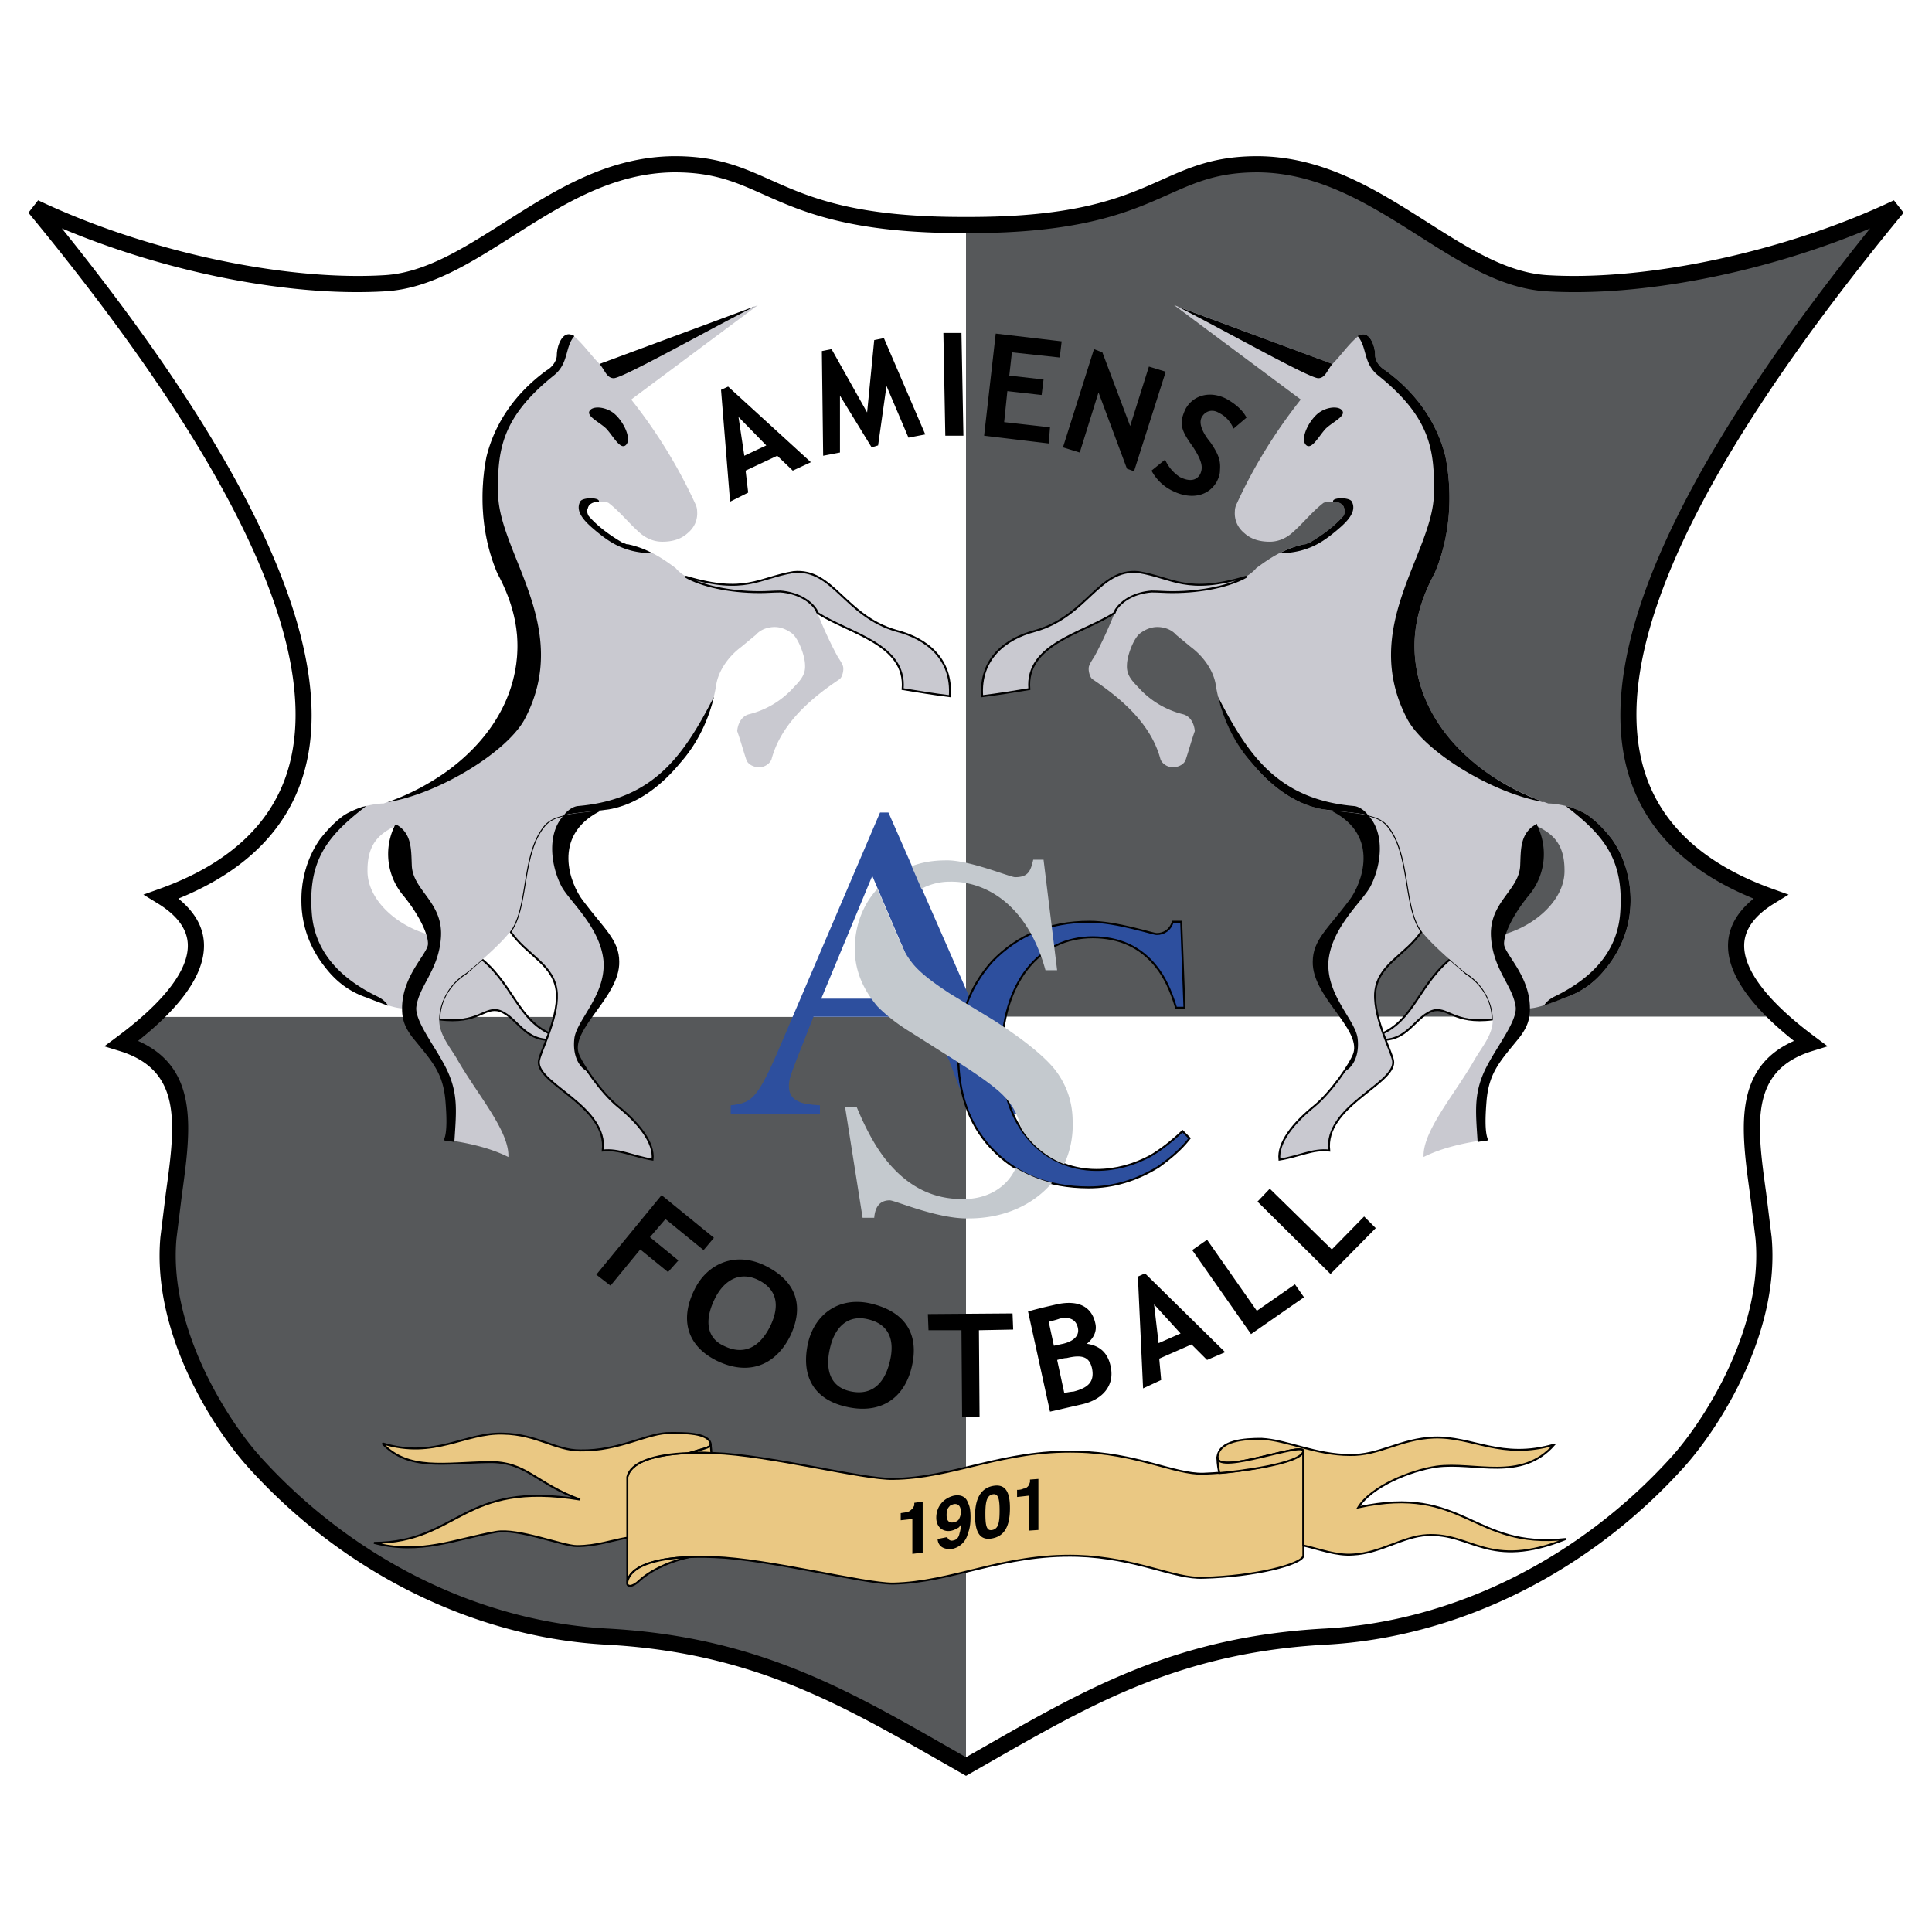
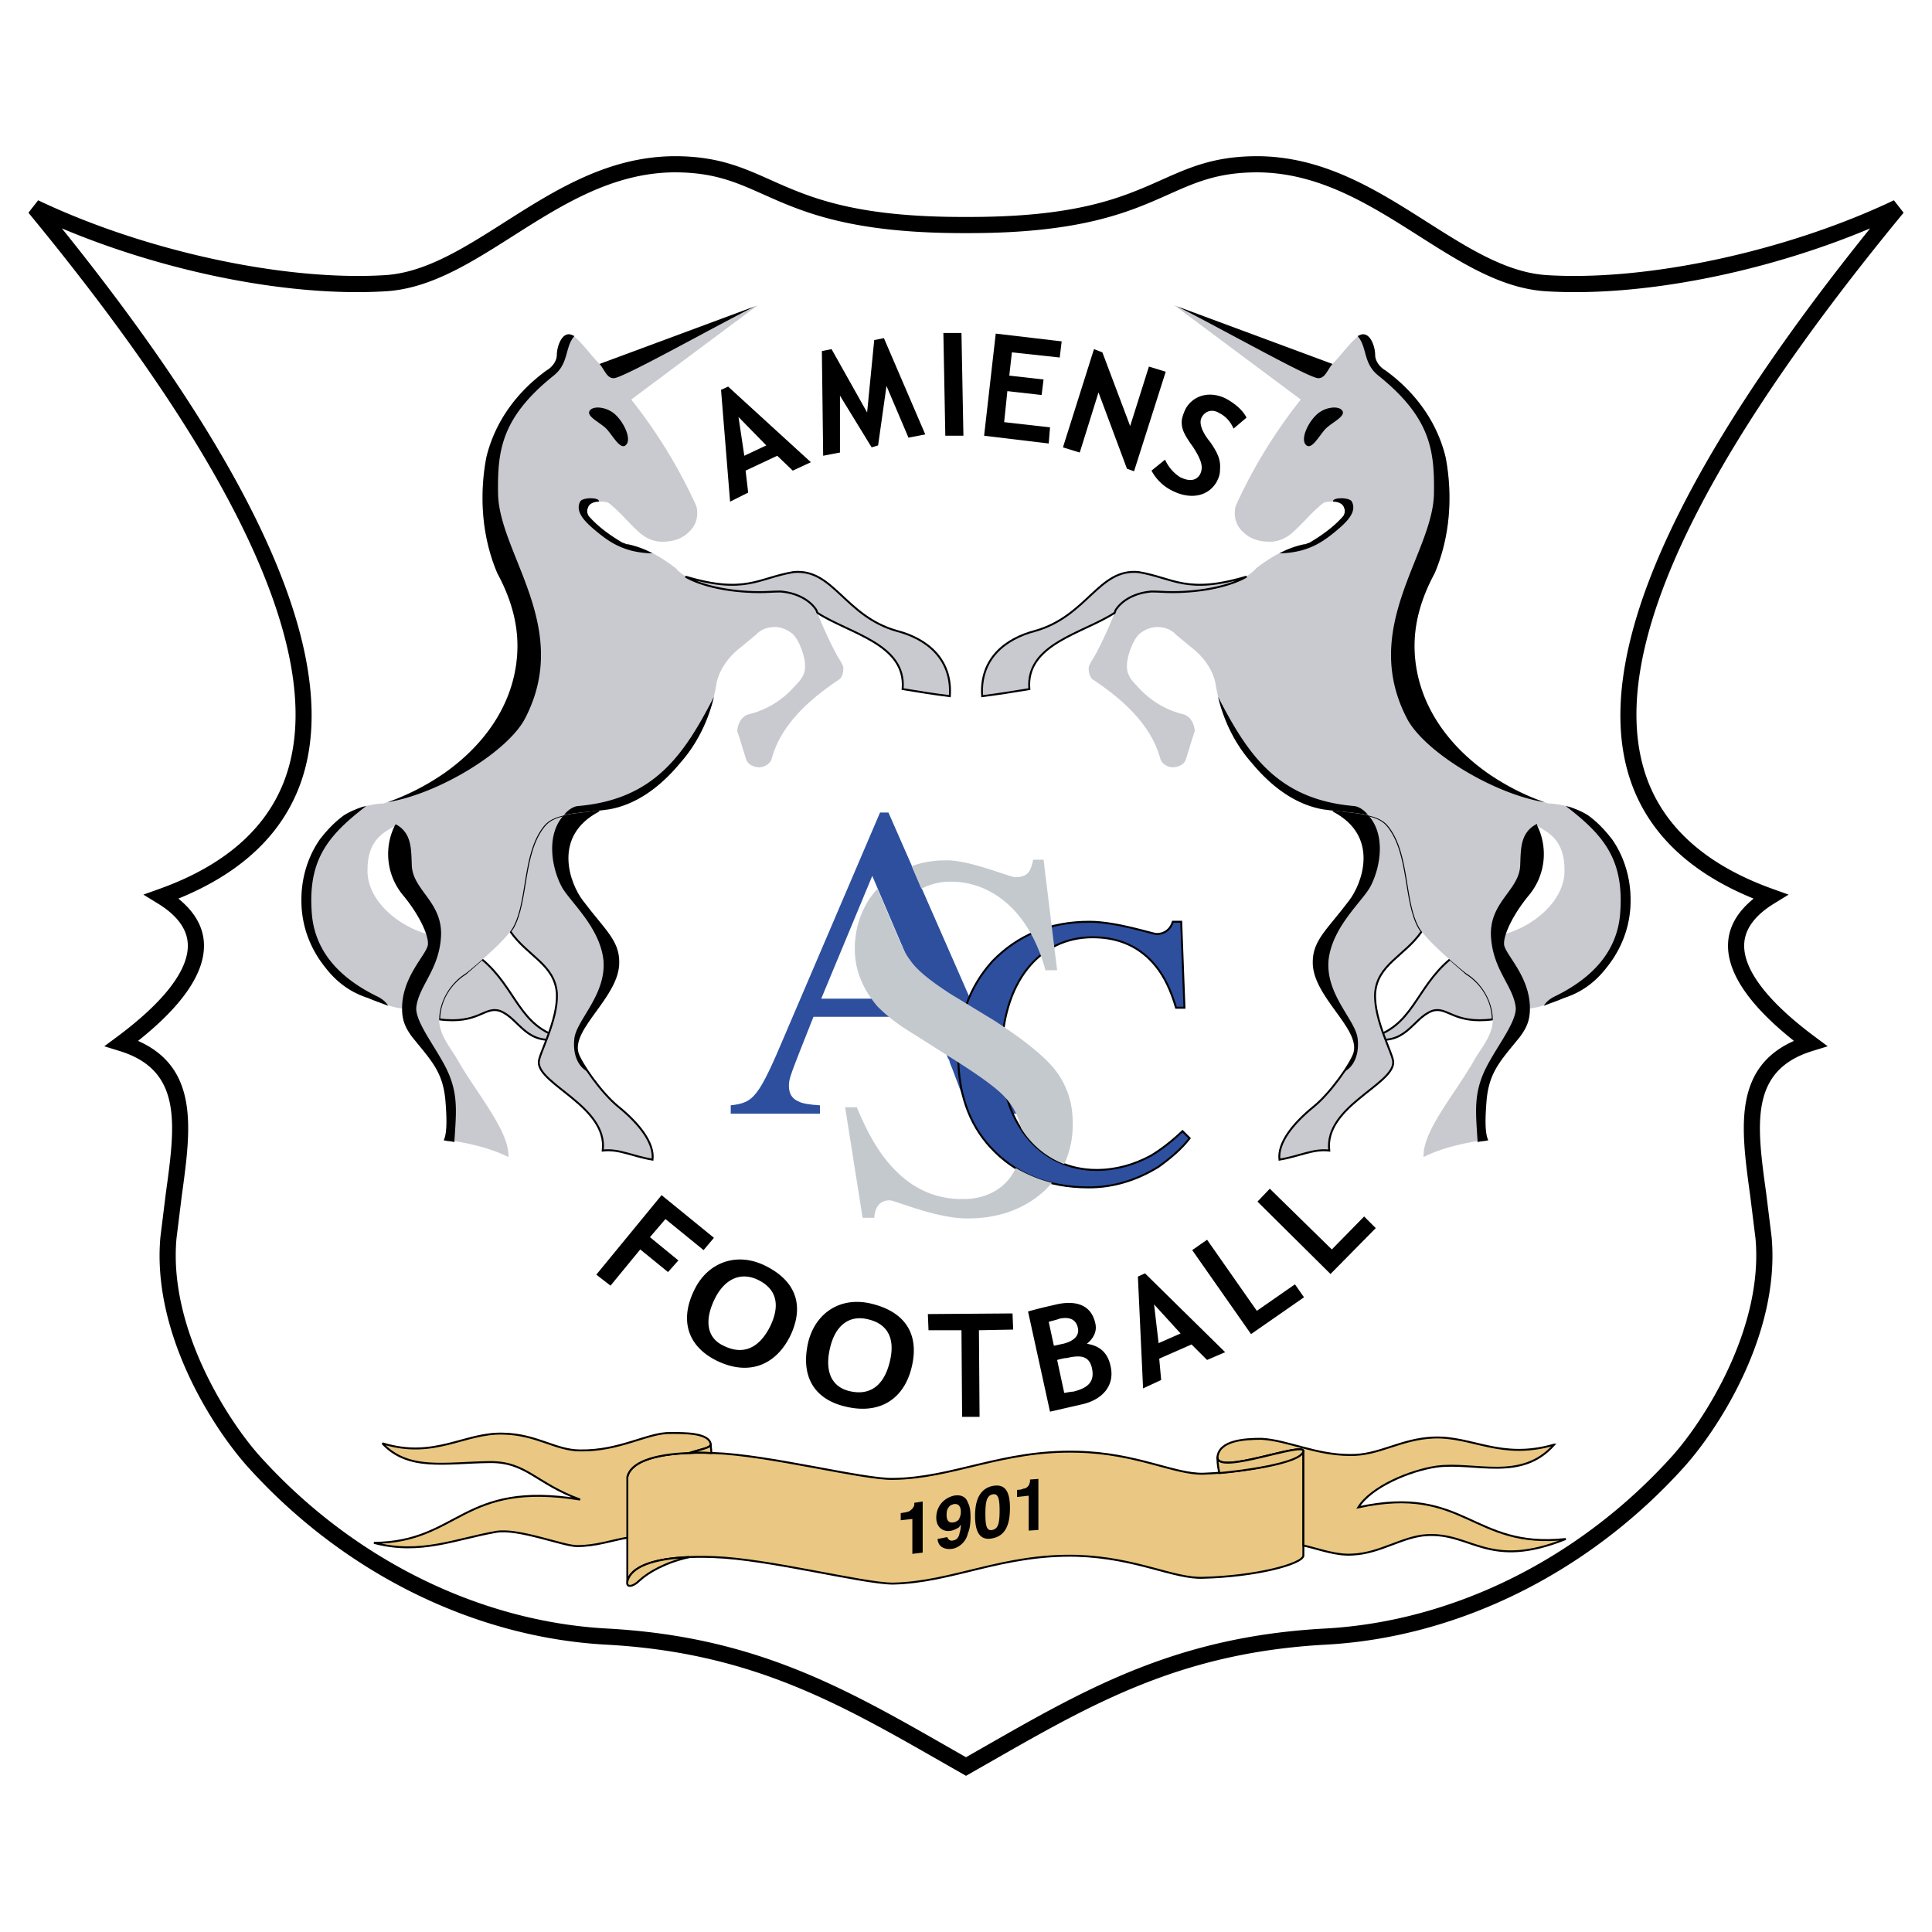
<svg xmlns="http://www.w3.org/2000/svg" width="2500" height="2500" viewBox="0 0 192.756 192.756">
  <g fill-rule="evenodd" clip-rule="evenodd">
    <path fill="#fff" d="M0 0h192.756v192.756H0V0z" />
-     <path d="M96.378 22.451v78.993h80.991c-4.514-4.32-6.189-8.705-.773-11.994-20.893-7.48-20.184-28.825 12.703-68.74-10.705 5.094-24.633 8.189-35.016 7.544-9.221-.581-17.023-11.801-28.824-11.865-9.865.001-9.736 6.126-29.081 6.062zM96.378 101.443v74.801c-11.349-6.447-20.312-12.123-35.853-12.961-15.412-.838-27.599-9.027-35.208-17.475-3.289-3.676-9.351-13.025-8.512-22.312.838-8.705 3.74-16.83-4.643-19.408 1.161-.902 2.257-1.742 3.224-2.645h80.992z" fill="#56585a" />
    <path d="M96.378 101.443v74.801c11.349-6.447 20.313-12.123 35.853-12.961 15.412-.838 27.6-9.027 35.209-17.475 3.289-3.676 9.35-13.025 8.512-22.312-.838-8.705-3.74-16.83 4.643-19.408-1.16-.902-2.256-1.742-3.225-2.645H96.378z" fill="#fff" />
    <path d="M96.378 22.451v78.993H15.386c4.514-4.32 6.19-8.705.774-11.994 20.893-7.48 20.183-28.825-12.703-68.74 10.704 5.094 24.633 8.189 35.015 7.544 9.221-.581 17.024-11.801 28.824-11.865 9.866.001 9.737 6.126 29.082 6.062z" fill="#fff" />
    <path d="M81.934 99.639H92.25l-5.223-12.253-5.093 12.253zm-.129 11.476h-8.899v-.838c2.321-.258 2.772-.773 5.546-7.352l9.35-21.859h.839l11.09 25.277c1.484 3.418 1.936 3.676 4.062 3.934v.838H96.7l-1.677-4.449c-.129-.322-.258-.58-.322-.902l-.129-.193-.193-.58h-.064l-1.419-3.547H81.16c-2.321 5.867-2.45 6.125-2.45 6.9 0 .773.322 1.289.967 1.547.322.193 1.032.322 2.128.387v.837z" fill="#2d4f9e" />
    <path d="M108.695 91.964c2.707 0 6.318 1.225 6.705 1.225.709 0 1.355-.387 1.611-1.225h.838l.324 8.577h-.838c-.518-1.742-1.162-3.096-2-4.128-1.547-1.935-3.676-2.902-6.318-2.902-5.289 0-9.094 4.45-9.094 11.93 0 6.834 4.062 11.285 9.479 11.285 1.936 0 3.74-.516 5.418-1.42.967-.58 1.998-1.354 3.16-2.449l.709.709c-.84 1.096-1.934 1.998-3.096 2.838-2.191 1.354-4.514 2.062-6.963 2.062-4.127 0-7.354-1.354-9.803-3.998-2.192-2.387-3.224-5.48-3.224-9.156 0-3.74 1.096-6.836 3.417-9.415 2.517-2.579 5.675-3.933 9.675-3.933z" fill="#2d4f9e" stroke="#000" stroke-width=".194" stroke-miterlimit="2.613" />
    <path d="M84.319 110.471h1.162c.967 2.322 1.999 4.191 3.16 5.545 2.063 2.451 4.578 3.676 7.544 3.611 2.257 0 4.255-1.096 5.158-3.096a13.7 13.7 0 0 0 3.613 1.484c-1.871 2.193-4.771 3.547-8.319 3.547-3.096.064-7.352-1.805-7.867-1.805-1.161 0-1.483.902-1.548 1.74h-1.16l-1.743-11.026zm17.54 2.064c-.258-1.227-.838-2.322-1.807-3.289-.838-.838-2.449-2-4.9-3.547l-4.385-2.773c-1.354-.838-2.386-1.676-3.224-2.516-1.419-1.676-2.192-3.48-2.257-5.48-.064-2.45.774-4.643 2.257-6.255l2.386 5.61h.065c.194.645.58 1.226 1.032 1.807.773.967 2.063 1.934 3.74 3.031l4.449 2.707c2.773 1.807 4.838 3.418 5.998 4.836 1.16 1.484 1.805 3.225 1.805 5.225a9.329 9.329 0 0 1-.838 4.256 8.784 8.784 0 0 1-4.321-3.612zM90.961 86.418c1.032-.387 2.128-.58 3.418-.58 2.257-.064 6.385 1.677 6.898 1.677 1.291 0 1.549-.581 1.807-1.741h1.031l1.355 11.027h-1.162c-1.805-6.578-5.996-8.899-9.543-8.834a5.97 5.97 0 0 0-2.837.709l-.967-2.258z" fill="#c4c9ce" />
    <path d="M88.188 33.736l4.127 9.607-1.676.323-2.193-5.159-.838 5.932-.645.194-3.159-5.159v5.675l-1.677.322-.129-10.446.967-.193 3.547 6.319.709-7.222.967-.193zM96.12 43.472h-1.806l-.193-10.252h1.805l.194 10.252zM105.729 35.669l-4.772-.515-.26 2.322 3.418.386-.193 1.548-3.418-.387-.32 3.095 4.576.516-.129 1.612-6.447-.774 1.16-10.188 6.578.774-.193 1.611zM113.143 47.02l-.707-.259-2.838-7.609-1.871 5.997-1.676-.516 3.095-9.801.838.322 2.772 7.351 1.871-5.932 1.678.515-3.162 9.932zM80.902 46.116l-1.806.839-1.548-1.483-3.16 1.483.258 2.192-1.806.903-.903-11.156.709-.323 8.256 7.545zm-4.449-1.677l-2.773-2.837.58 3.869 2.193-1.032zM114.885 46.955l1.354-1.097a4.027 4.027 0 0 0 1.484 1.741c.902.451 1.611.387 1.998-.258.322-.645.258-1.289-.709-2.772-1.031-1.419-1.162-1.935-1.098-2.709.066-.322.195-.709.389-1.096.773-1.354 2.449-1.805 4.062-.967 1.031.581 1.676 1.225 2 1.87l-1.291 1.096c-.322-.709-.773-1.224-1.42-1.547-.709-.451-1.418-.193-1.74.387-.322.516-.064 1.419.838 2.516.902 1.289 1.031 1.935.967 2.772 0 .451-.127.773-.32 1.16-.838 1.483-2.645 1.87-4.58.839a4.667 4.667 0 0 1-1.934-1.935zM70.197 124.723l-3.804-3.096-1.548 1.805 2.838 2.322-1.033 1.16-2.772-2.256-2.966 3.61-1.418-1.096 6.512-7.932 5.223 4.256-1.032 1.227zM101.086 132.652l-3.418.067.064 8.64h-1.741l-.065-8.64h-3.288l-.064-1.614 8.447-.064.065 1.611zM107.855 140.133l-3.096.709-2.191-9.994c1.354-.387 2.322-.58 2.838-.709 2.062-.451 3.48.129 3.869 1.869.193.775-.129 1.484-.84 2.064 1.354.193 2.129.967 2.387 2.322.387 1.87-.838 3.288-2.967 3.739zm-3.224-8.254l.516 2.387c.324-.064.582-.129.904-.193 1.096-.258 1.676-.838 1.482-1.613-.193-.838-.838-1.096-1.805-.902-.322.128-.646.192-1.097.321zm.84 3.805l.709 3.289c.387-.064.709-.129.902-.129 1.549-.387 2.127-1.031 1.869-2.322-.256-1.096-.902-1.418-2.514-1.031-.193-.001-.515.064-.966.193zM122.236 134.91l-1.807.773-1.547-1.547-3.225 1.418.193 2.129-1.805.838-.518-11.156.711-.322 7.998 7.867zm-4.449-1.869l-2.645-2.902.451 3.869 2.194-.967zM130.102 129.43l-5.286 3.674-5.869-8.381 1.483-1.034 4.966 7.094 3.803-2.644.903 1.291zM137.26 122.529l-4.514 4.578-7.287-7.222 1.227-1.289 6.191 6.062 3.223-3.289 1.16 1.16zM69.294 128.654c1.29-2.643 4.127-3.803 7.029-2.385 3.159 1.547 3.934 4.062 2.515 7.029-1.483 2.965-4.191 3.998-7.351 2.449-2.966-1.481-3.675-4.126-2.193-7.093zm1.999.969c-1.031 2.127-.773 3.869.903 4.643 1.934.967 3.546.258 4.643-1.934 1.032-2.129.645-3.742-1.225-4.645-1.741-.837-3.353-.062-4.321 1.936zM80.644 133.879c.709-2.838 3.16-4.578 6.319-3.805 3.417.838 4.771 3.096 3.998 6.32-.773 3.223-3.224 4.77-6.642 3.932-3.224-.773-4.449-3.158-3.675-6.447zm2.192.516c-.58 2.32.064 3.934 1.87 4.385 2.064.516 3.482-.516 4.063-2.902.58-2.32-.194-3.805-2.193-4.256-1.87-.452-3.224.646-3.74 2.773z" />
    <path d="M62.588 147.355v10.447c.387-1.742 3.547-2.645 8.641-2.451 5.481.193 14.896 2.645 17.862 2.645 5.997-.131 10.897-2.967 18.377-2.773 5.934.193 9.674 2.32 12.574 2.191 5.225-.129 9.867-1.354 9.996-2.191v-10.447c-.129.84-4.771 2.064-9.996 2.258-2.9.064-6.641-2.064-12.574-2.193-7.48-.191-12.381 2.645-18.377 2.709-2.967.064-12.381-2.385-17.862-2.58-5.094-.195-8.254.645-8.641 2.385z" fill="#eac883" stroke="#000" stroke-width=".194" stroke-miterlimit="2.613" />
    <path d="M91.026 151.547l-1.161.129v-.709c.323-.064.516-.064.645-.129.194 0 .387-.193.516-.322.064-.064.129-.193.193-.322v-.258l.838-.129v5.094l-1.031.129v-3.483zm2.386-.129c0-1.096.709-1.936 1.741-2.193.645-.129 1.225.066 1.418.711.194.322.259.838.259 1.418 0 .645-.065 1.16-.259 1.613a2.02 2.02 0 0 1-1.483 1.547c-.773.129-1.483-.129-1.547-.969l.967-.191c.064.191.258.451.645.322.322-.064.516-.322.58-.709.065-.195.129-.518.129-.84-.064.064-.129.193-.193.258a2.428 2.428 0 0 1-.709.324c-.775.191-1.548-.26-1.548-1.291zm1.805.451c.129 0 .258-.129.387-.193.129-.193.258-.451.258-.838 0-.58-.258-.838-.709-.773-.129.064-.322.064-.452.258-.193.193-.258.451-.258.838 0 .579.258.837.774.708zm3.095-.838c0 1.227.129 1.74.709 1.611s.709-.709.709-1.934c0-1.16-.129-1.74-.709-1.613-.58.13-.709.776-.709 1.936zm.709-2.773c1.289-.258 1.742.582 1.742 2.193 0 1.676-.453 2.773-1.742 3.029-1.225.258-1.74-.58-1.74-2.256 0-1.611.516-2.708 1.74-2.966zm3.612.967l-1.16.131v-.711c.322 0 .516-.064.645-.129.193 0 .387-.127.516-.322.064-.064.064-.193.129-.322v-.258l.838-.064v5.094l-.967.066v-3.485h-.001z" />
    <path d="M70.907 144.066c-.193-1.16-2.837-1.096-3.998-1.096-2.257-.064-5.029 1.805-9.028 1.74-2.45 0-4.32-1.611-7.673-1.676-3.869-.129-6.835 2.58-12.059.967 2.579 2.773 6.255 1.936 10.64 1.871 3.74-.064 4.643 2.127 9.092 3.74-11.8-1.936-12.059 4.256-20.57 4.32 4.643 1.225 8.125-.389 12.187-1.098 2.193-.387 6.707 1.42 8.061 1.42 1.935 0 3.482-.58 5.03-.838v-6.062c.322-1.418 2.515-2.256 6.19-2.387 1.16-.385 2.192-.512 2.128-.901z" fill="#eac883" stroke="#000" stroke-width=".194" stroke-miterlimit="2.613" />
    <path d="M70.971 144.969c-.903-.062-1.418-.062-2.192 0 1.161-.387 2.192-.514 2.128-.902 0 .322.064.581.064.902zM63.813 157.674c.838-.775 2.58-1.807 4.965-2.322-3.611.129-5.868.967-6.19 2.451-.129.58.516.58 1.225-.129z" fill="#eac883" stroke="#000" stroke-width=".194" stroke-miterlimit="2.613" />
    <path d="M136.615 103.57c3.676.904 4.256-1.934 6.256-2.707 1.547-.516 2.127 1.354 6.061.838 0-1.869-1.096-3.611-2.643-4.578-.193-.193-.84-.71-1.613-1.419-3.483 2.901-3.676 6.771-8.061 7.866z" fill="#c9c9d0" stroke="#000" stroke-width=".194" stroke-miterlimit="2.613" />
    <path d="M141.84 92.931c-1.678 2.451-4.451 3.29-4.645 6.192-.127 2.643 1.807 6.061 1.807 6.834.064 2.256-6.9 4.449-6.385 8.834-1.611-.193-2.967.58-4.965.904-.193-1.678 1.354-3.613 3.418-5.289 1.676-1.354 3.74-4.32 4.062-5.352.709-2.516-4.127-5.674-4.062-9.093 0-2.128 1.482-3.224 3.611-6.061 1.289-1.677 3.158-6.513-1.678-9.028 2.645.322 4.516.322 5.482 1.547 2.191 2.709 1.611 7.48 3.094 10.125.066.129.194.258.261.387z" fill="#c9c9d0" stroke="#000" stroke-width=".194" stroke-miterlimit="2.613" />
    <path d="M138.229 36.959c3.094 2.257 5.158 5.224 5.996 8.642a21.33 21.33 0 0 1 .387 4.126c0 2.644-.516 5.223-1.482 7.48-1.289 2.385-2.064 4.901-2 7.545.129 4.965 2.902 9.286 7.287 12.381a25.436 25.436 0 0 0 6.061 3.031c.518 0 1.291.128 2.064.322.969.323 1.74.709 2.127 1.032.84.645 1.549 1.418 2.193 2.256 1.289 1.871 1.934 4.192 1.807 6.642-.131 2.386-1.033 4.45-2.387 6.127-1.098 1.418-2.451 2.449-4.256 3.031-1.031.385-2.58 1.031-3.482 1.031 0 1.096-.258 1.805-.967 2.771-1.871 2.322-3.096 3.482-3.354 6.385-.129 1.547-.193 3.16.129 3.934-2.191.322-4.385.773-6.32 1.74-.127-2.578 3.162-6.318 5.096-9.736.709-1.225 1.805-2.451 1.805-3.934 0-1.871-1.096-3.676-2.643-4.643-.518-.387-3.934-3.224-4.709-4.578-1.482-2.644-.902-7.416-3.094-10.125-1.098-1.354-3.354-1.161-6.514-1.677-2.9-.516-5.287-2.45-7.094-4.643-1.869-2.128-3.16-4.965-3.611-7.932-.256-1.289-1.16-2.644-2.449-3.61l-1.482-1.226c-.451-.516-1.162-.774-1.871-.774-.645 0-1.225.258-1.74.645-.646.516-1.289 2.257-1.289 3.16-.066 1.097.643 1.677 1.289 2.387a8.853 8.853 0 0 0 4.32 2.514c.709.193 1.096.903 1.16 1.676-.322.903-.58 1.87-.902 2.837-.129.452-.709.774-1.291.774-.516 0-1.031-.323-1.225-.774-.838-3.159-3.287-5.674-6.77-7.996-.322-.193-.518-1.096-.322-1.419.129-.322.322-.58.514-.902.84-1.548 1.549-3.16 2.129-4.643.646-.967 1.936-1.677 3.547-1.805.709 0 1.354.064 2.062.064 3.934 0 7.287-1.032 8.383-2.386 1.291-.967 2.838-2 4.771-2.386.066 0 .195 0 .26-.064.191-.065.387-.129.451-.193 1.289-.774 2.385-1.612 3.223-2.58.066-.129.131-.258.131-.451 0-.129 0-.258-.064-.323-.066-.386-.518-.644-1.098-.644-.322 0-.709 0-.967.128-1.16.903-1.998 2-3.096 2.967-.58.516-1.354.903-2.256.903-1.031 0-1.869-.258-2.516-.839-.709-.58-1.031-1.354-.967-2.192 0-.258.064-.516.193-.774 1.74-3.804 3.934-7.287 6.383-10.381l-12.637-9.416 15.797 5.869c.904-.903 1.613-2 2.645-2.837 1.031-.581 1.611 1.031 1.611 1.934 0 .582.453 1.227 1.034 1.549zm15.025 45.397a6.326 6.326 0 0 1-.84 6.964c-1.096 1.29-1.934 2.773-2.258 3.87 3.098-.903 5.998-3.483 5.934-6.384 0-2.967-1.547-3.741-2.836-4.45z" fill="#c9c9d0" />
    <path d="M134.102 106.924c.516-.773.902-1.418 1.031-1.869.709-2.516-4.127-5.674-4.062-9.093 0-2.128 1.482-3.224 3.611-6.061 1.289-1.677 3.158-6.513-1.678-9.028 1.42.193 2.58.258 3.547.516 1.678 1.87 1.225 5.029.193 7.028-.773 1.483-3.805 3.998-4.191 7.352-.322 3.481 2.709 5.997 2.902 7.868.193 1.74-.516 2.9-1.353 3.287zM138.229 36.959c3.094 2.257 5.158 5.224 5.996 8.642a21.33 21.33 0 0 1 .387 4.126c0 2.644-.516 5.223-1.482 7.48-1.289 2.385-2.064 4.901-2 7.545.129 4.965 2.902 9.286 7.287 12.381 1.676 1.161 3.611 2.192 5.676 2.901-5.16-.838-12.061-5.094-13.736-8.383-4.707-9.092 2.643-16.443 2.709-22.44.064-4.256-.322-7.545-5.545-11.736-1.549-1.225-1.098-2.837-2.064-3.934.064-.064.064-.064.129-.064 1.031-.581 1.611 1.031 1.611 1.934-.002.581.451 1.226 1.032 1.548z" />
    <path d="M149.965 94.221c.062 1.032 2.578 3.16 2.578 6.385 0 1.096-.258 1.805-.967 2.771-1.871 2.322-3.096 3.482-3.354 6.385-.129 1.547-.193 3.16.129 3.934-.258.064-.58.064-.838.129-.193-3.096-.451-4.965 1.096-7.738 1.096-1.998 2.838-4.256 2.709-5.609-.26-2.129-2.193-3.676-2.451-6.835-.322-3.612 2.838-4.708 2.902-7.352.064-1.548 0-3.095 1.484-3.934a6.326 6.326 0 0 1-.84 6.964c-1.481 1.804-2.513 3.868-2.448 4.9z" stroke="#000" stroke-width=".194" stroke-miterlimit="2.613" />
    <path d="M156.219 80.422c.064 0 .193.064.322.064.969.323 1.74.709 2.127 1.032.84.645 1.549 1.418 2.193 2.256 1.289 1.871 1.934 4.192 1.807 6.642-.131 2.386-1.033 4.45-2.387 6.127-1.098 1.418-2.451 2.449-4.256 3.031-.58.258-1.354.516-2 .773.195-.322.518-.646 1.033-.904 3.998-1.934 6.254-4.642 6.576-8.188.452-5.417-1.546-7.867-5.415-10.833zM117.463 30.576l15.477 5.739c-.514.58-.709 1.418-1.418 1.418-.903 0-9.352-4.772-14.059-7.157zM136.486 81.325c-1.16-.258-2.643-.323-4.514-.581-2.9-.516-5.287-2.45-7.094-4.643-1.611-1.806-2.771-4.127-3.352-6.577 2.965 5.739 5.932 10.252 13.605 10.898.517.064 1.098.515 1.355.903zM133.779 40.829c-.451-.323-1.549-.194-2.322.451-.904.773-1.678 2.386-1.227 3.031.518.709 1.227-.581 1.871-1.354.581-.774 2.516-1.484 1.678-2.128zM127.652 55.208a9.2 9.2 0 0 1 2.449-.903c.066 0 .195 0 .26-.064.191-.065.387-.129.451-.193 1.289-.774 2.385-1.612 3.223-2.58.066-.129.131-.258.131-.451 0-.129 0-.258-.064-.323-.066-.386-.518-.644-1.098-.644-.127-.452 1.678-.452 1.871 0 .58 1.095-.709 2.192-1.547 2.901-1.162.967-2.129 1.612-3.613 1.999a9.412 9.412 0 0 1-2.063.258z" />
    <path d="M111.209 61.141c-3.16 2.063-8.898 3.095-8.512 7.609-1.549.258-3.16.516-4.707.709-.258-3.74 2.32-5.739 5.287-6.513 5.223-1.482 6.32-6.254 10.316-5.868 3.482.581 4.771 2.258 10.771.452-1.549.902-4.322 1.548-7.418 1.548-.709 0-1.354-.064-2.062-.064-1.611.128-2.9.838-3.547 1.805-.064.064-.064.193-.128.322zM56.14 103.57c-3.676.904-4.256-1.934-6.255-2.707-1.548-.516-2.128 1.354-6.062.838 0-1.869 1.096-3.611 2.644-4.578.193-.193.838-.71 1.612-1.419 3.483 2.901 3.676 6.771 8.061 7.866z" fill="#c9c9d0" stroke="#000" stroke-width=".194" stroke-miterlimit="2.613" />
    <path d="M50.917 92.931c1.676 2.451 4.449 3.29 4.643 6.192.129 2.643-1.806 6.061-1.806 6.834-.064 2.256 6.9 4.449 6.384 8.834 1.612-.193 2.966.58 4.965.904.193-1.678-1.354-3.613-3.418-5.289-1.677-1.354-3.74-4.32-4.062-5.352-.709-2.516 4.127-5.674 4.062-9.093 0-2.128-1.483-3.224-3.611-6.061-1.29-1.677-3.16-6.513 1.677-9.028-2.644.322-4.514.322-5.481 1.547-2.193 2.709-1.612 7.48-3.095 10.125-.065.129-.194.258-.258.387z" fill="#c9c9d0" stroke="#000" stroke-width=".194" stroke-miterlimit="2.613" />
    <path d="M54.528 36.959c.581-.323 1.032-.967 1.032-1.548 0-.903.581-2.515 1.612-1.934 1.032.838 1.742 1.934 2.645 2.837l15.798-5.869-12.639 9.416a50.887 50.887 0 0 1 6.384 10.381c.128.258.193.516.193.774.064.838-.258 1.612-.967 2.192-.645.581-1.483.839-2.515.839-.903 0-1.676-.387-2.257-.903-1.096-.967-1.934-2.064-3.095-2.967-.258-.128-.645-.128-.967-.128-.581 0-1.032.258-1.097.644-.064.065-.064.193-.064.323 0 .193.064.322.129.451.838.968 1.935 1.806 3.224 2.58.065.064.258.128.451.193.065.064.194.064.258.064 1.935.387 3.482 1.419 4.772 2.386 1.096 1.354 4.449 2.386 8.383 2.386.709 0 1.354-.064 2.063-.064 1.612.128 2.902.838 3.546 1.805.581 1.483 1.29 3.095 2.128 4.643.193.322.387.58.516.902.193.323 0 1.226-.323 1.419-3.481 2.321-5.932 4.836-6.771 7.996-.193.452-.709.774-1.225.774-.58 0-1.161-.323-1.29-.774-.323-.967-.581-1.935-.903-2.837.065-.773.452-1.483 1.161-1.676a8.857 8.857 0 0 0 4.32-2.514c.645-.71 1.354-1.29 1.29-2.387 0-.902-.645-2.644-1.29-3.16-.516-.386-1.097-.645-1.741-.645-.709 0-1.419.258-1.871.774l-1.483 1.226c-1.29.966-2.193 2.321-2.45 3.61-.452 2.967-1.741 5.804-3.611 7.932-1.806 2.193-4.192 4.127-7.094 4.643-3.159.516-5.417.323-6.513 1.677-2.193 2.709-1.612 7.48-3.095 10.125-.773 1.354-4.192 4.191-4.708 4.578-1.547.967-2.644 2.771-2.644 4.643 0 1.482 1.096 2.709 1.806 3.934 1.934 3.418 5.224 7.158 5.094 9.736-1.935-.967-4.127-1.418-6.32-1.74.322-.773.258-2.387.129-3.934-.258-2.902-1.483-4.062-3.353-6.385-.709-.967-.967-1.676-.967-2.771-.902 0-2.45-.646-3.482-1.031-1.806-.582-3.16-1.613-4.256-3.031-1.354-1.677-2.257-3.741-2.386-6.127-.129-2.45.517-4.771 1.806-6.642.645-.838 1.354-1.611 2.192-2.256.387-.323 1.161-.709 2.128-1.032.774-.193 1.548-.322 2.063-.322a25.406 25.406 0 0 0 6.062-3.031c4.385-3.095 7.158-7.416 7.287-12.381.065-2.644-.709-5.16-1.999-7.545-.967-2.257-1.483-4.836-1.483-7.48 0-1.418.129-2.837.387-4.126.841-3.419 2.905-6.386 6-8.643zM36.666 86.806c-.064 2.901 2.837 5.481 5.932 6.384-.322-1.097-1.16-2.58-2.257-3.87a6.322 6.322 0 0 1-.838-6.964c-1.29.709-2.837 1.483-2.837 4.45z" fill="#c9c9d0" />
    <path d="M58.655 106.924c-.516-.773-.902-1.418-1.031-1.869-.709-2.516 4.127-5.674 4.062-9.093 0-2.128-1.483-3.224-3.611-6.061-1.29-1.677-3.16-6.513 1.677-9.028-1.419.193-2.58.258-3.547.516-1.677 1.87-1.225 5.029-.193 7.028.773 1.483 3.805 3.998 4.191 7.352.322 3.481-2.708 5.997-2.902 7.868-.194 1.74.516 2.9 1.354 3.287zM54.528 36.959c-3.095 2.257-5.159 5.224-5.997 8.642a21.33 21.33 0 0 0-.387 4.126c0 2.644.516 5.223 1.483 7.48 1.29 2.385 2.064 4.901 1.999 7.545-.129 4.965-2.901 9.286-7.287 12.381-1.677 1.161-3.611 2.192-5.674 2.901 5.159-.838 12.059-5.094 13.735-8.383 4.708-9.092-2.644-16.443-2.708-22.44-.065-4.256.322-7.545 5.545-11.736 1.547-1.225 1.096-2.837 2.063-3.934-.065-.064-.065-.064-.129-.064-1.031-.581-1.612 1.031-1.612 1.934.001.581-.451 1.226-1.031 1.548z" />
    <path d="M42.792 94.221c-.065 1.032-2.58 3.16-2.58 6.385 0 1.096.258 1.805.967 2.771 1.87 2.322 3.095 3.482 3.353 6.385.129 1.547.193 3.16-.129 3.934.258.064.58.064.838.129.193-3.096.451-4.965-1.096-7.738-1.096-1.998-2.837-4.256-2.708-5.609.258-2.129 2.192-3.676 2.45-6.835.323-3.612-2.837-4.708-2.901-7.352-.064-1.548 0-3.095-1.483-3.934a6.32 6.32 0 0 0 .838 6.964c1.484 1.804 2.515 3.868 2.451 4.9z" stroke="#000" stroke-width=".194" stroke-miterlimit="2.613" />
    <path d="M36.537 80.422c-.065 0-.194.064-.323.064-.967.323-1.741.709-2.128 1.032-.838.645-1.547 1.418-2.192 2.256-1.29 1.871-1.935 4.192-1.806 6.642.129 2.386 1.032 4.45 2.386 6.127 1.096 1.418 2.45 2.449 4.256 3.031.581.258 1.354.516 1.999.773-.193-.322-.516-.646-1.031-.904-3.998-1.934-6.255-4.642-6.578-8.188-.451-5.417 1.548-7.867 5.417-10.833zM75.292 30.576l-15.476 5.739c.516.58.709 1.418 1.418 1.418.903 0 9.35-4.772 14.058-7.157zM56.269 81.325c1.161-.258 2.644-.323 4.514-.581 2.901-.516 5.288-2.45 7.094-4.643 1.611-1.806 2.772-4.127 3.353-6.577-2.966 5.739-5.933 10.252-13.605 10.898-.518.064-1.098.515-1.356.903zM58.977 40.829c.451-.323 1.548-.194 2.322.451.902.773 1.676 2.386 1.225 3.031-.516.709-1.225-.581-1.87-1.354-.58-.774-2.515-1.484-1.677-2.128zM65.104 55.208a9.188 9.188 0 0 0-2.451-.903c-.064 0-.193 0-.258-.064-.193-.065-.386-.129-.451-.193-1.29-.774-2.386-1.612-3.224-2.58-.064-.129-.129-.258-.129-.451 0-.129 0-.258.064-.323.064-.386.516-.644 1.097-.644.129-.452-1.677-.452-1.871 0-.58 1.095.709 2.192 1.547 2.901 1.161.967 2.128 1.612 3.611 1.999.517.13 1.355.258 2.065.258z" />
    <path d="M81.546 61.141c3.16 2.063 8.899 3.095 8.512 7.609 1.547.258 3.16.516 4.707.709.258-3.74-2.321-5.739-5.288-6.513-5.223-1.482-6.319-6.254-10.317-5.868-3.482.581-4.772 2.258-10.769.452 1.547.902 4.32 1.548 7.416 1.548.709 0 1.354-.064 2.063-.064 1.612.128 2.902.838 3.546 1.805.066.064.066.193.13.322z" fill="#c9c9d0" stroke="#000" stroke-width=".194" stroke-miterlimit="2.613" />
    <path d="M155.059 144.131c-5.289 1.547-8.125-.838-11.994-.709-3.354.129-5.48 1.805-8.383 1.742-3.418 0-6.256-1.484-8.834-1.613-1.613 0-4.256.129-4.385 1.871.064 1.74 8.576-1.613 8.576-.646v9.416c1.676.387 3.289 1.031 4.965.902 2.707-.129 4.965-1.807 7.352-1.934 4.514-.26 6.125 3.48 13.863.385-9.35 1.033-10.059-5.48-20.699-3.158 1.289-2.064 5.158-3.676 7.803-4.062 3.804-.516 8.447 1.546 11.736-2.194z" fill="#eac883" stroke="#000" stroke-width=".194" stroke-miterlimit="2.613" />
    <path d="M121.463 145.422c.064 1.74 8.576-1.613 8.576-.646-.193 1.291-6.771 2.064-8.385 2.193-.062-.323-.191-.838-.191-1.547z" fill="#eac883" stroke="#000" stroke-width=".194" stroke-miterlimit="2.613" />
    <path d="M50.318 22.187c-4.056 2.578-7.887 5.011-11.897 5.263-10.013.622-23.925-2.379-34.617-7.467l-.969 1.24C23.33 46.097 32.075 64.681 28.829 76.46c-1.542 5.593-5.896 9.708-12.94 12.23l-1.583.567 1.433.879c1.922 1.18 2.93 2.543 2.997 4.05.112 2.542-2.327 5.741-7.054 9.253l-1.277.949 1.521.469c6.309 1.941 5.563 7.344 4.62 14.182l-.542 4.381c-.854 9.455 5.075 18.859 8.713 22.926 9.51 10.557 22.545 17.023 35.765 17.742 14.352.775 23.149 5.803 33.336 11.623l2.562 1.463 2.558-1.461c10.188-5.822 18.984-10.85 33.336-11.625 13.221-.719 26.258-7.186 35.764-17.74 3.641-4.068 9.57-13.473 8.717-22.924l-.543-4.385c-.943-6.838-1.689-12.24 4.619-14.182l1.521-.469-1.277-.949c-4.727-3.512-7.166-6.711-7.055-9.253.068-1.507 1.076-2.871 2.998-4.05l1.432-.879-1.582-.567c-7.045-2.522-11.4-6.637-12.939-12.23-3.248-11.779 5.498-30.363 25.994-55.237l-.969-1.24c-10.693 5.088-24.605 8.089-34.619 7.467-4.01-.252-7.84-2.686-11.896-5.263-5.082-3.228-10.338-6.567-16.973-6.604-4.277 0-6.73 1.094-9.572 2.362-3.928 1.751-8.383 3.737-19.512 3.7-11.135.037-15.588-1.949-19.517-3.7-2.842-1.268-5.295-2.362-9.568-2.362-6.642.037-11.897 3.375-16.979 6.604zm66.231-2.77c2.783-1.241 4.982-2.222 8.91-2.222 6.168.034 11.225 3.246 16.115 6.353 4.234 2.691 8.236 5.233 12.66 5.512 9.488.589 21.842-1.853 32.348-6.272-16.549 20.561-24.916 36.864-24.916 48.586 0 1.968.234 3.807.705 5.516 1.584 5.742 5.838 10.018 12.588 12.765-1.594 1.294-2.475 2.783-2.549 4.462-.004.08-.006.16-.006.241 0 2.844 2.23 6.036 6.58 9.493-3.936 1.742-5.004 4.926-5.004 8.73 0 2.09.314 4.363.633 6.68l.535 4.314c.051.561.074 1.121.074 1.684 0 8.363-5.361 16.633-8.385 20.012-9.223 10.24-21.854 16.514-34.65 17.209-14.732.795-23.686 5.91-34.049 11.834l-1.761 1.004c-.529-.303-1.76-1.004-1.76-1.004-10.365-5.924-19.316-11.039-34.049-11.834-12.797-.695-25.428-6.969-34.653-17.211-3.021-3.377-8.382-11.646-8.382-20.014 0-.562.024-1.123.075-1.684l.534-4.311c.319-2.316.633-4.59.633-6.68 0-3.805-1.068-6.988-5.003-8.73 4.35-3.457 6.58-6.648 6.58-9.493a6.37 6.37 0 0 0-.005-.241c-.075-1.679-.957-3.168-2.551-4.462 6.751-2.747 11.005-7.023 12.588-12.765.471-1.709.706-3.548.706-5.516 0-11.722-8.367-28.025-24.916-48.586 10.507 4.42 22.86 6.862 32.347 6.272 4.425-.279 8.426-2.82 12.662-5.512 4.89-3.106 9.946-6.318 16.117-6.353 3.926 0 6.125.98 8.908 2.222 3.875 1.728 8.697 3.878 20.173 3.841 11.471.037 16.293-2.112 20.168-3.84z" />
  </g>
</svg>